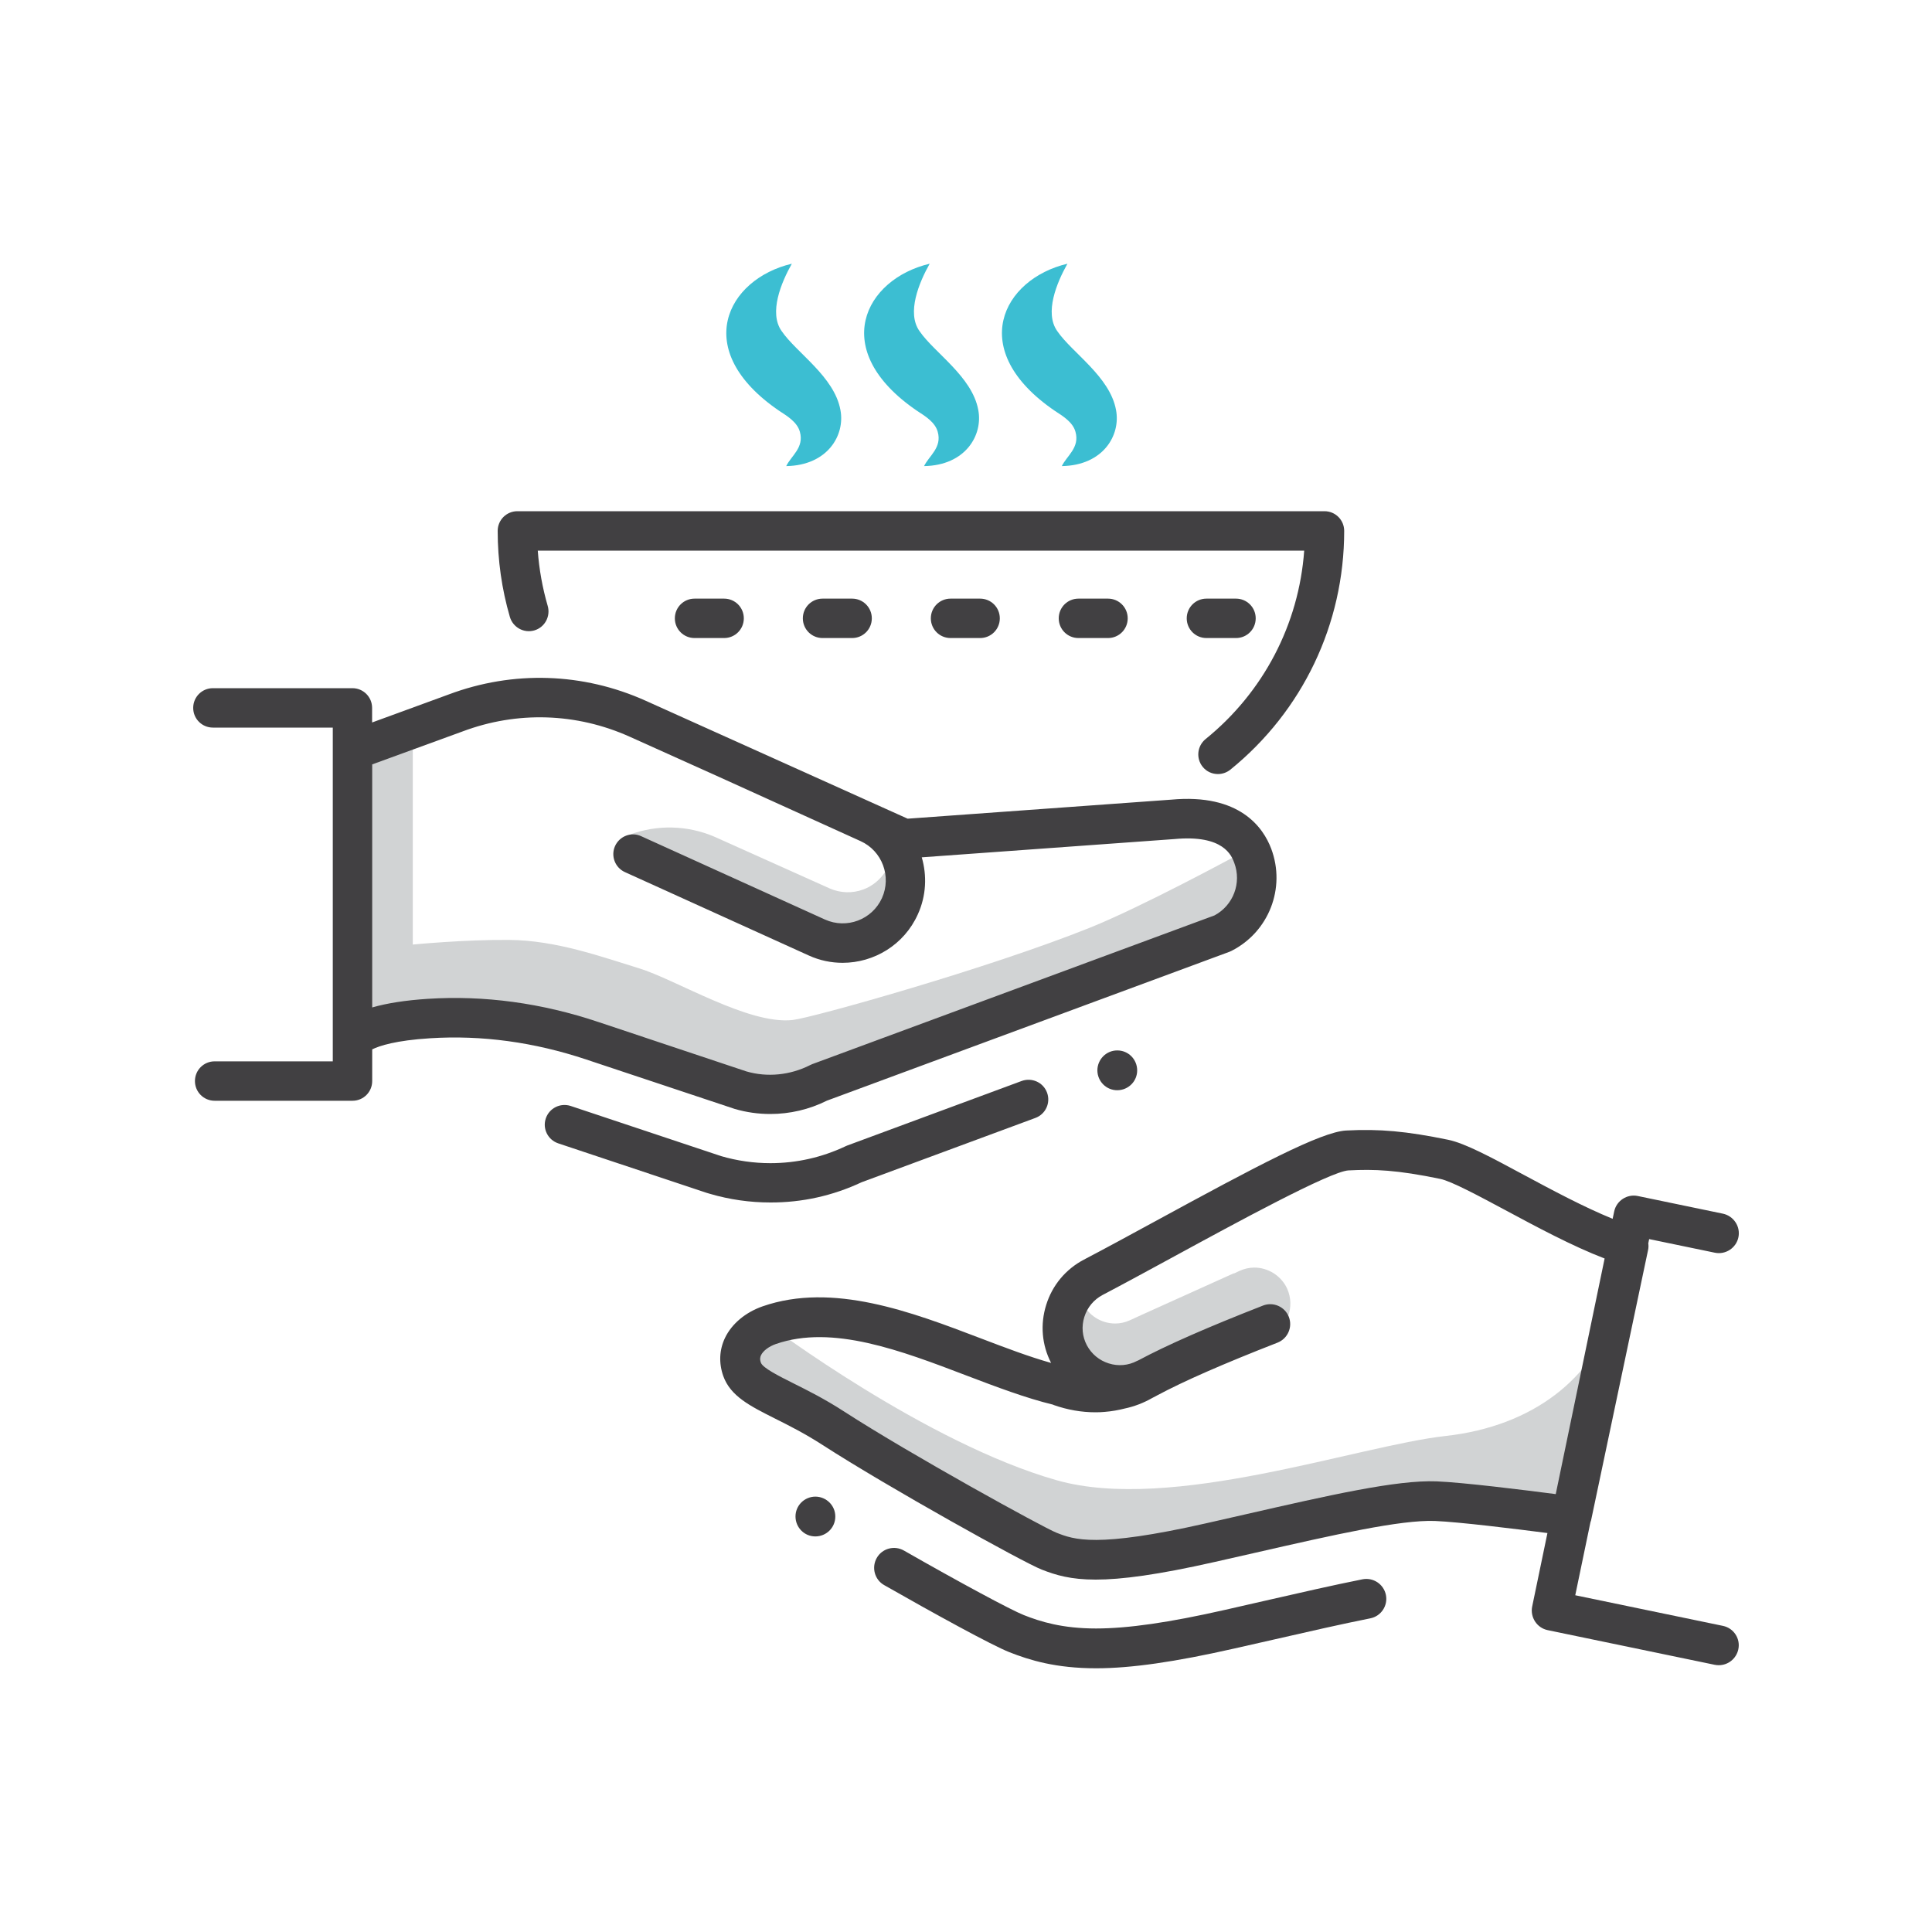
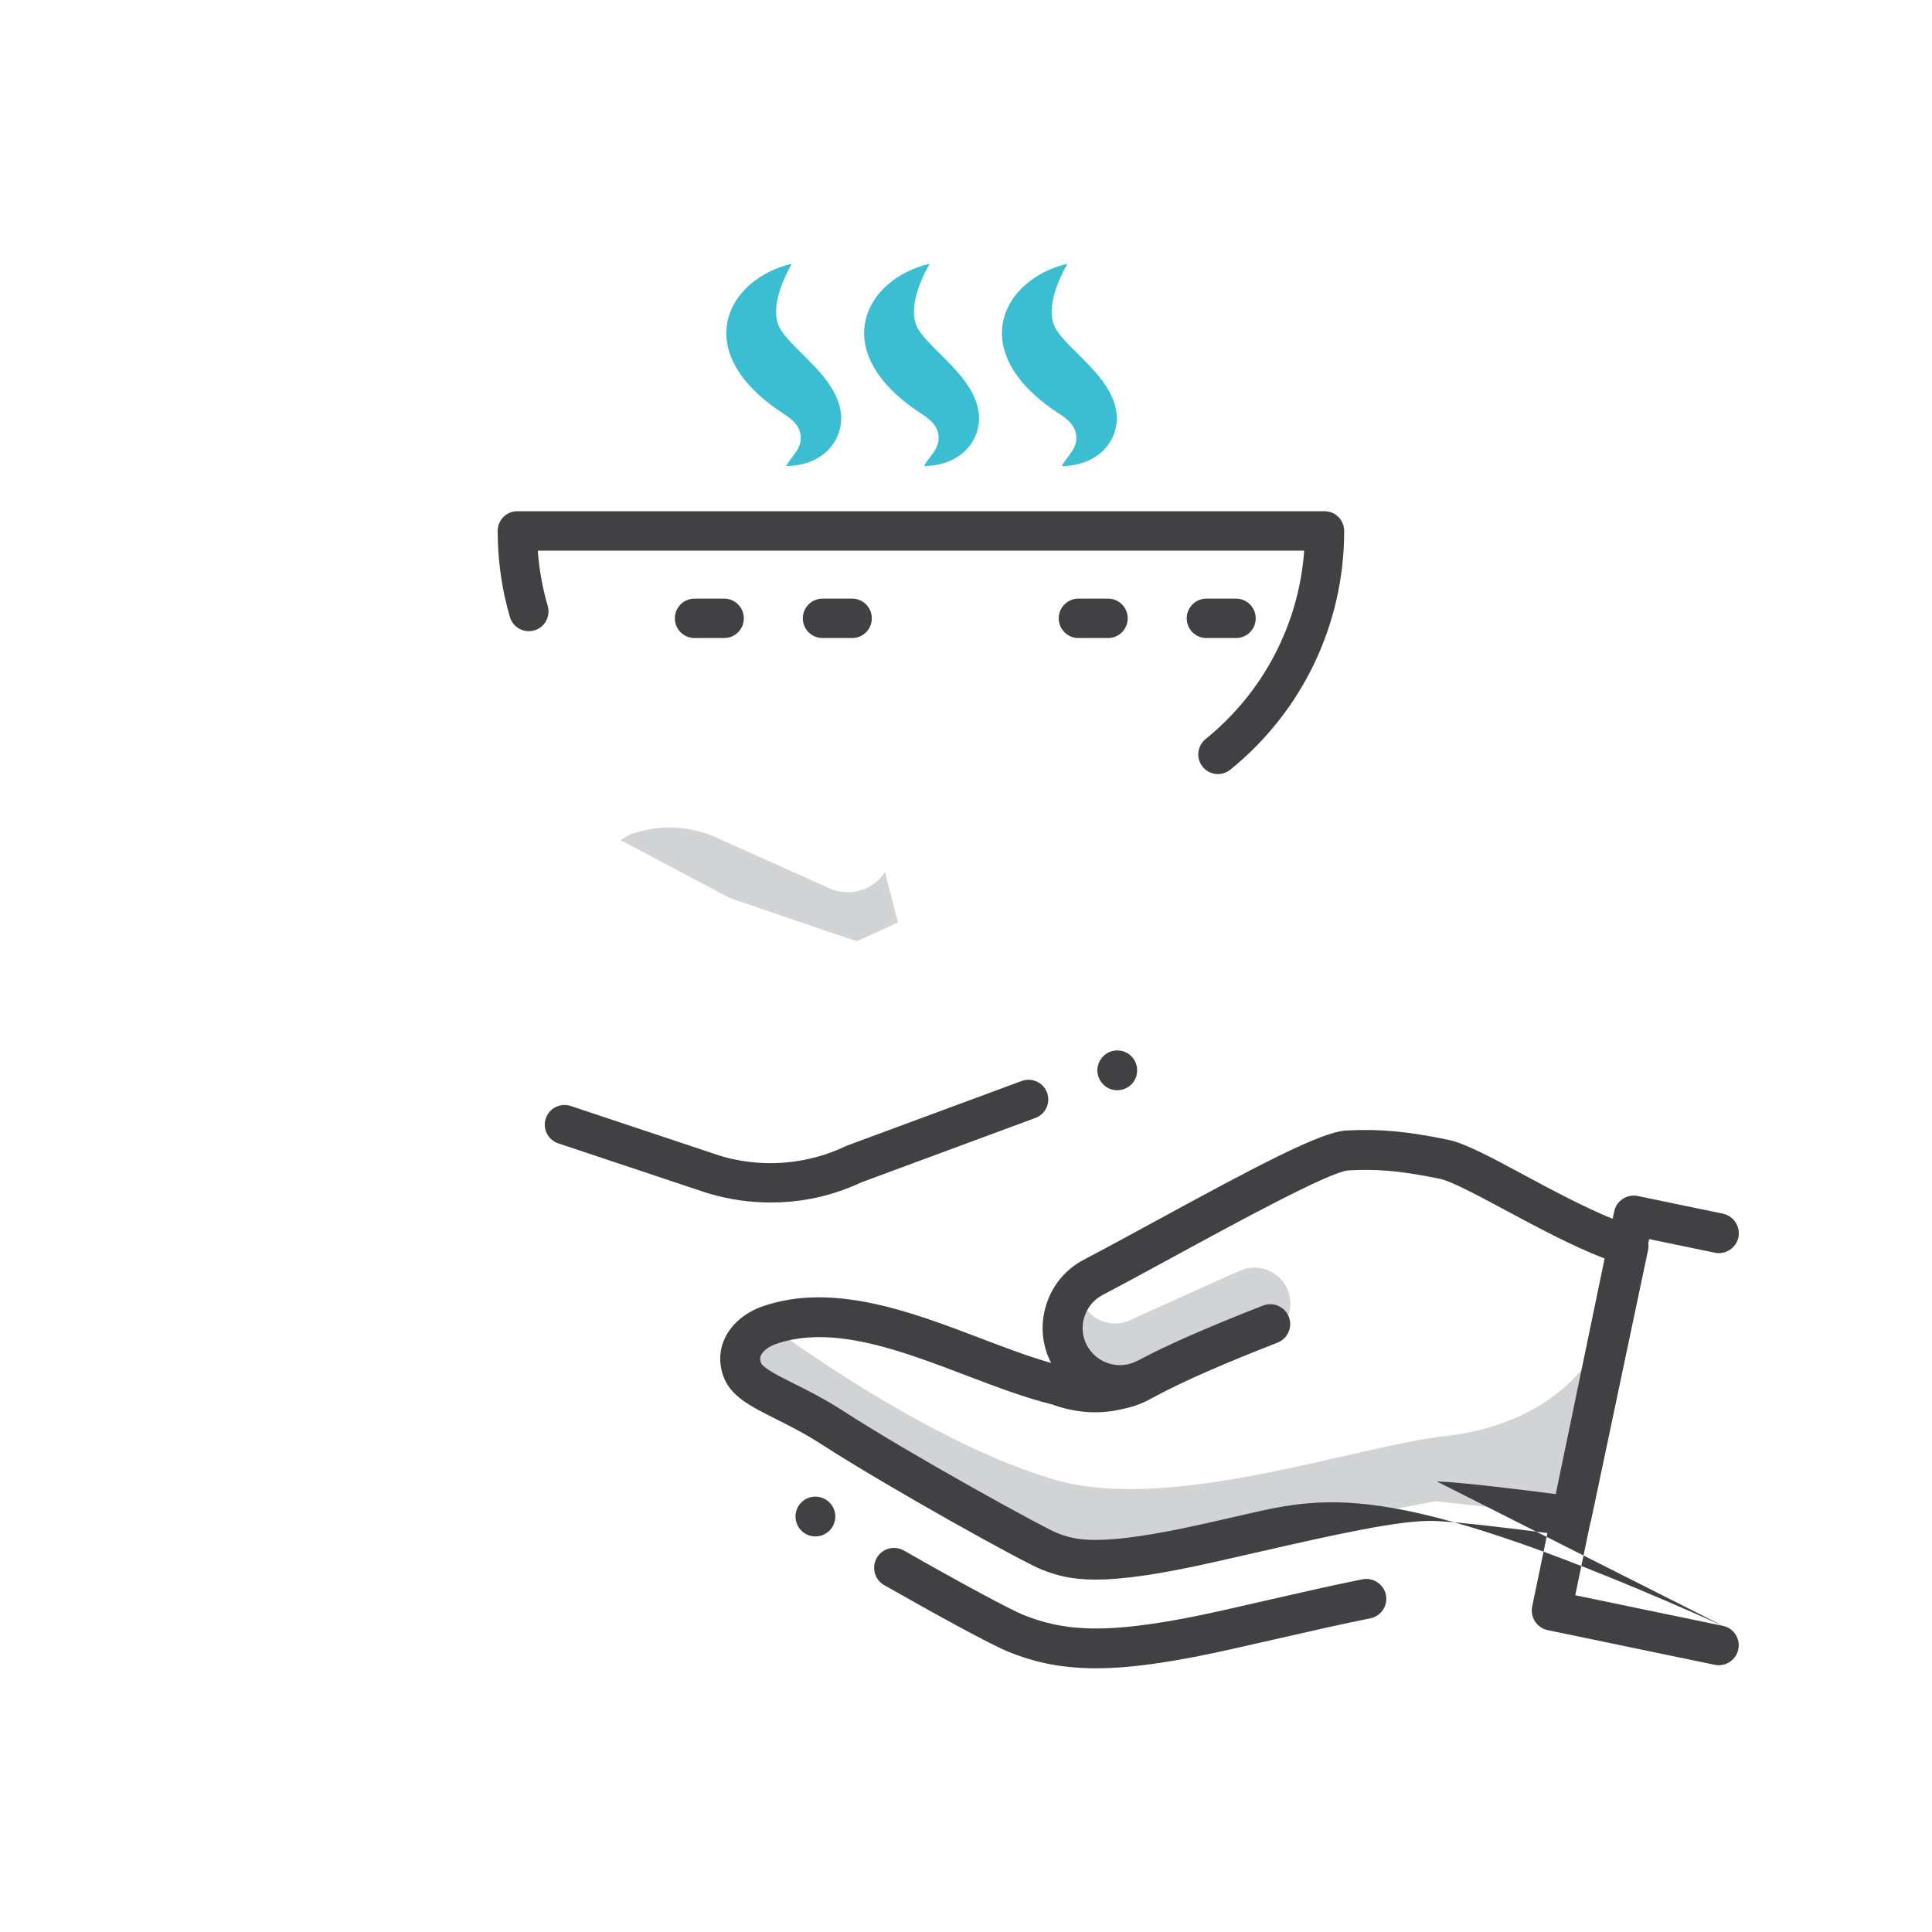
<svg xmlns="http://www.w3.org/2000/svg" viewBox="0 0 200 200" fill="none">
  <path d="M81.97 27.3C80.88 29.23 79.56 32.38 80.92 34.28C82.45 36.52 86.37 38.98 87 42.44C87.5 45.03 85.69 48.18 81.39 48.25C81.9 47.18 83.27 46.34 82.8 44.69C82.53 43.72 81.55 43.1 80.68 42.54C71.42 36.24 75.26 28.88 81.97 27.3Z" fill="#3CBED2" />
  <path d="M96.24 27.3C95.15 29.23 93.83 32.38 95.19 34.28C96.72 36.52 100.64 38.98 101.27 42.44C101.77 45.03 99.96 48.18 95.66 48.25C96.17 47.18 97.54 46.34 97.07 44.69C96.8 43.72 95.82 43.1 94.95 42.54C85.69 36.24 89.52 28.88 96.24 27.3Z" fill="#3CBED2" />
  <path d="M110.5 27.3C109.41 29.23 108.09 32.38 109.45 34.28C110.98 36.52 114.9 38.98 115.53 42.44C116.03 45.03 114.22 48.18 109.92 48.25C110.43 47.18 111.8 46.34 111.33 44.69C111.06 43.72 110.08 43.1 109.21 42.54C99.96 36.24 103.79 28.88 110.5 27.3Z" fill="#3CBED2" />
  <path d="M162.69 156.96L148.63 155.41L113.99 161.91L105.33 159.36L76.82 141.76L79.63 137.18C79.63 137.18 95.91 149.42 109.41 153.24C121.27 156.6 140.49 149.67 149.66 148.65C158.83 147.63 164.95 142.54 166.98 135.91C169.01 129.28 162.69 156.96 162.69 156.96Z" fill="#D1D3D4" />
-   <path d="M127.73 88.71C127.73 88.71 118.27 93.84 112.84 96.03C102.39 100.23 84.1 105.36 82.06 105.59C77.47 106.1 70 101.41 66.1 100.22C62.19 99.03 57.61 97.34 52.68 97.3C48.05 97.26 42.73 97.78 42.73 97.78V75.73C42.18 75.95 38.18 76.65 37.66 76.81L37.06 107.66C37.06 107.66 49.42 104.96 54.04 104.77C59.64 104.55 63.91 106.6 67.71 108.34C75.01 111.69 79.54 113.46 82.78 112.2C84.7 111.45 101.41 105.69 111.19 101.63C118.59 98.56 129.66 93.86 129.66 93.86L127.73 88.71Z" fill="#D1D3D4" />
  <path d="M92.95 95.5L91.62 90.27C91.1 91.06 90.34 91.71 89.39 92.07C88.22 92.51 86.98 92.44 85.91 91.98C85.9 91.98 73.94 86.61 73.94 86.61C71.15 85.42 68.01 85.35 65.16 86.41L64.24 86.97L75.48 92.93C75.48 92.93 88.62 97.46 88.72 97.43C88.83 97.39 92.95 95.5 92.95 95.5Z" fill="#D1D3D4" />
  <path d="M131.41 138.33L117.76 144.51C117.27 144.73 116.76 144.83 116.25 144.83C115.2 144.83 114.17 144.39 113.45 143.59C113.45 143.57 113.45 143.57 113.43 143.57C113.19 143.3 113 142.98 112.84 142.65C112.65 142.24 112.55 141.82 112.52 141.41C112.33 141.27 112.14 141.09 111.98 140.9C111.66 140.55 111.38 140.15 111.15 139.72C110.64 138.75 110.44 137.7 110.5 136.68C110.55 135.66 110.88 134.66 111.47 133.8C111.34 133.64 111.25 133.48 111.15 133.31C111.12 133.26 111.1 133.2 111.09 133.15L111.74 132.85L112.74 132.4C112.34 132.69 111.99 133.04 111.71 133.43C111.73 133.73 111.77 134.03 111.87 134.34C111.92 134.5 111.97 134.66 112.04 134.82C112.66 136.19 114.03 137.01 115.44 137.01C115.95 137.01 116.46 136.9 116.95 136.68L118.17 136.12L127.72 131.81C127.72 131.83 127.72 131.83 127.72 131.84L128.34 131.55C128.83 131.33 129.34 131.22 129.85 131.22C131.26 131.22 132.63 132.05 133.25 133.41C134.09 135.3 133.26 137.49 131.41 138.33Z" fill="#D1D3D4" />
  <path d="M89.18 122.39L107.18 115.73C108.24 115.34 108.78 114.17 108.39 113.11C108 112.05 106.83 111.52 105.77 111.9L87.69 118.59C87.63 118.61 87.58 118.63 87.53 118.66C85.07 119.82 82.45 120.41 79.75 120.41C78.02 120.41 76.29 120.16 74.65 119.68L59.08 114.49C58.01 114.14 56.86 114.71 56.5 115.78C56.14 116.85 56.72 118 57.79 118.36L73.11 123.47L73.48 123.58C75.52 124.18 77.63 124.48 79.75 124.48C83.02 124.49 86.2 123.79 89.18 122.39Z" fill="#414042" />
-   <path d="M76.04 114.79C77.26 115.15 78.5 115.32 79.74 115.32C81.75 115.32 83.76 114.86 85.6 113.94L127.27 98.53C127.34 98.5 127.42 98.47 127.49 98.43C131.35 96.47 133.12 91.93 131.6 87.87C130.78 85.68 128.34 82.12 121.24 82.78L93.96 84.75L66.86 72.55C60.36 69.62 53.11 69.39 46.45 71.89L38.52 74.79V73.28C38.52 72.15 37.61 71.24 36.48 71.24H22.04C20.91 71.24 20 72.15 20 73.28C20 74.41 20.91 75.32 22.04 75.32H34.45V109.87H22.22C21.09 109.87 20.18 110.78 20.18 111.91C20.18 113.04 21.09 113.95 22.22 113.95H36.49C37.62 113.95 38.53 113.04 38.53 111.91V108.63C39.28 108.26 40.98 107.7 44.53 107.48C49.87 107.14 55.3 107.88 60.69 109.68L76.04 114.79ZM44.27 103.4C41.97 103.55 40.06 103.85 38.53 104.29V79.13L47.88 75.72C53.54 73.59 59.69 73.79 65.2 76.27L74.53 80.47L89.08 87.07C91.32 88.08 92.31 90.73 91.3 92.97C90.28 95.21 87.64 96.2 85.4 95.19L66.37 86.56C65.35 86.09 64.14 86.55 63.67 87.58C63.21 88.6 63.66 89.81 64.69 90.28L83.72 98.91C84.86 99.43 86.05 99.67 87.23 99.67C90.48 99.67 93.59 97.81 95.01 94.66C95.89 92.73 95.97 90.64 95.42 88.75L121.57 86.86C126.68 86.38 127.5 88.59 127.77 89.32C128.55 91.4 127.67 93.72 125.73 94.76L84.08 110.16C84.01 110.19 83.93 110.22 83.86 110.26C81.79 111.31 79.41 111.54 77.26 110.91L61.98 105.81C56.09 103.83 50.13 103.02 44.27 103.4Z" fill="#414042" />
-   <path d="M178.36 168.31L163.07 165.14L164.64 157.59C164.66 157.52 164.69 157.45 164.71 157.38L170.61 129.39C170.66 129.16 170.66 128.93 170.63 128.71L170.72 128.27L177.52 129.68C178.63 129.91 179.73 129.19 179.96 128.08C180.19 126.97 179.47 125.88 178.36 125.64L169.54 123.81C168.43 123.58 167.33 124.3 167.1 125.41L166.94 126.17C163.97 124.96 160.7 123.21 157.74 121.62C154.34 119.79 151.66 118.35 149.92 117.99C145.59 117.1 142.82 116.85 139.35 117.03C136.75 117.17 130.15 120.67 119.58 126.43C116.95 127.86 114.4 129.25 112.2 130.4C110.32 131.39 108.93 133.05 108.3 135.09C107.67 137.1 107.85 139.23 108.81 141.09C106.53 140.45 104.06 139.51 101.54 138.55C94.36 135.81 86.21 132.71 78.95 135.23C77.17 135.85 75.75 137.04 75.05 138.5C74.46 139.74 74.4 141.1 74.87 142.44C75.62 144.54 77.65 145.55 80.23 146.85C81.67 147.57 83.3 148.39 85.1 149.55C91.94 153.97 105.97 161.76 107.83 162.48C109.31 163.06 110.84 163.52 113.43 163.52C116.08 163.52 119.83 163.03 125.76 161.69L129.77 160.78C138.26 158.84 144.99 157.32 148.54 157.45C151.03 157.55 156.95 158.28 160.19 158.7L158.61 166.31C158.5 166.84 158.61 167.4 158.91 167.86C159.21 168.32 159.68 168.64 160.21 168.75L177.51 172.34C177.65 172.37 177.79 172.38 177.93 172.38C178.89 172.38 179.74 171.71 179.95 170.74C180.19 169.63 179.47 168.54 178.36 168.31ZM148.72 153.35C144.59 153.19 137.65 154.77 128.86 156.78L124.86 157.69C113.45 160.27 111.18 159.38 109.35 158.66C108.05 158.15 94.32 150.61 87.35 146.1C85.36 144.81 83.55 143.91 82.09 143.18C80.62 142.44 78.96 141.61 78.77 141.07C78.63 140.69 78.7 140.47 78.78 140.29C79 139.83 79.6 139.38 80.32 139.13C86.17 137.1 93.25 139.8 100.09 142.41C103.17 143.58 106.17 144.72 109.01 145.41C109.04 145.42 109.06 145.44 109.09 145.45C110.52 145.95 111.96 146.2 113.4 146.2C113.71 146.2 114.03 146.19 114.34 146.16C115.1 146.1 115.8 145.97 116.43 145.81C117.42 145.6 118.36 145.24 119.26 144.73C119.45 144.63 119.63 144.54 119.77 144.46C122.53 142.98 126.61 141.19 132.25 138.99C133.31 138.57 133.83 137.38 133.42 136.32C133 135.26 131.81 134.74 130.75 135.15C124.99 137.4 120.78 139.25 117.83 140.83C117.79 140.85 117.75 140.86 117.71 140.88C116.8 141.36 115.76 141.45 114.78 141.14C113.79 140.83 112.99 140.16 112.51 139.26C112.03 138.35 111.94 137.31 112.25 136.33C112.56 135.34 113.23 134.54 114.13 134.06C116.34 132.9 118.91 131.5 121.56 130.06C127.97 126.57 137.67 121.29 139.58 121.16C142.29 121.02 144.6 121.11 149.1 122.04C150.25 122.28 153.08 123.8 155.81 125.26C159.09 127.02 162.73 128.98 166.11 130.28L161.05 154.67C157.82 154.25 151.47 153.46 148.72 153.35Z" fill="#414042" />
+   <path d="M178.36 168.31L163.07 165.14L164.64 157.59C164.66 157.52 164.69 157.45 164.71 157.38L170.61 129.39C170.66 129.16 170.66 128.93 170.63 128.71L170.72 128.27L177.52 129.68C178.63 129.91 179.73 129.19 179.96 128.08C180.19 126.97 179.47 125.88 178.36 125.64L169.54 123.81C168.43 123.58 167.33 124.3 167.1 125.41L166.94 126.17C163.97 124.96 160.7 123.21 157.74 121.62C154.34 119.79 151.66 118.35 149.92 117.99C145.59 117.1 142.82 116.85 139.35 117.03C136.75 117.17 130.15 120.67 119.58 126.43C116.95 127.86 114.4 129.25 112.2 130.4C110.32 131.39 108.93 133.05 108.3 135.09C107.67 137.1 107.85 139.23 108.81 141.09C106.53 140.45 104.06 139.51 101.54 138.55C94.36 135.81 86.21 132.71 78.95 135.23C77.17 135.85 75.75 137.04 75.05 138.5C74.46 139.74 74.4 141.1 74.87 142.44C75.62 144.54 77.65 145.55 80.23 146.85C81.67 147.57 83.3 148.39 85.1 149.55C91.94 153.97 105.97 161.76 107.83 162.48C109.31 163.06 110.84 163.52 113.43 163.52C116.08 163.52 119.83 163.03 125.76 161.69L129.77 160.78C138.26 158.84 144.99 157.32 148.54 157.45C151.03 157.55 156.95 158.28 160.19 158.7L158.61 166.31C158.5 166.84 158.61 167.4 158.91 167.86C159.21 168.32 159.68 168.64 160.21 168.75L177.51 172.34C177.65 172.37 177.79 172.38 177.93 172.38C178.89 172.38 179.74 171.71 179.95 170.74C180.19 169.63 179.47 168.54 178.36 168.31ZC144.59 153.19 137.65 154.77 128.86 156.78L124.86 157.69C113.45 160.27 111.18 159.38 109.35 158.66C108.05 158.15 94.32 150.61 87.35 146.1C85.36 144.81 83.55 143.91 82.09 143.18C80.62 142.44 78.96 141.61 78.77 141.07C78.63 140.69 78.7 140.47 78.78 140.29C79 139.83 79.6 139.38 80.32 139.13C86.17 137.1 93.25 139.8 100.09 142.41C103.17 143.58 106.17 144.72 109.01 145.41C109.04 145.42 109.06 145.44 109.09 145.45C110.52 145.95 111.96 146.2 113.4 146.2C113.71 146.2 114.03 146.19 114.34 146.16C115.1 146.1 115.8 145.97 116.43 145.81C117.42 145.6 118.36 145.24 119.26 144.73C119.45 144.63 119.63 144.54 119.77 144.46C122.53 142.98 126.61 141.19 132.25 138.99C133.31 138.57 133.83 137.38 133.42 136.32C133 135.26 131.81 134.74 130.75 135.15C124.99 137.4 120.78 139.25 117.83 140.83C117.79 140.85 117.75 140.86 117.71 140.88C116.8 141.36 115.76 141.45 114.78 141.14C113.79 140.83 112.99 140.16 112.51 139.26C112.03 138.35 111.94 137.31 112.25 136.33C112.56 135.34 113.23 134.54 114.13 134.06C116.34 132.9 118.91 131.5 121.56 130.06C127.97 126.57 137.67 121.29 139.58 121.16C142.29 121.02 144.6 121.11 149.1 122.04C150.25 122.28 153.08 123.8 155.81 125.26C159.09 127.02 162.73 128.98 166.11 130.28L161.05 154.67C157.82 154.25 151.47 153.46 148.72 153.35Z" fill="#414042" />
  <path d="M141.04 163.49C138.07 164.08 134.62 164.87 130.9 165.72L126.87 166.64C121.01 167.97 116.75 168.58 113.46 168.58C109.98 168.58 107.72 167.88 105.98 167.19C104.68 166.68 99.34 163.81 93.57 160.51C92.58 159.95 91.32 160.29 90.76 161.28C90.2 162.27 90.54 163.53 91.53 164.09C96.7 167.04 102.7 170.33 104.48 171.03C106.58 171.86 109.3 172.7 113.47 172.7C117.07 172.7 121.61 172.05 127.79 170.65L131.89 169.72C135.51 168.89 138.94 168.11 141.85 167.53C142.97 167.31 143.69 166.22 143.47 165.11C143.24 163.99 142.16 163.27 141.04 163.49Z" fill="#414042" />
  <path d="M55.31 65.26C56.39 64.95 57.01 63.81 56.7 62.73C56.16 60.87 55.81 58.95 55.67 57H135.01C134.46 64.62 130.8 71.65 124.8 76.51C123.93 77.22 123.79 78.5 124.5 79.38C124.9 79.88 125.49 80.13 126.08 80.13C126.53 80.13 126.98 79.98 127.36 79.68C134.85 73.61 139.15 64.6 139.15 54.96C139.15 53.83 138.24 52.92 137.11 52.92H53.56C52.43 52.92 51.52 53.83 51.52 54.96C51.52 57.99 51.94 60.98 52.78 63.86C53.1 64.95 54.23 65.57 55.31 65.26Z" fill="#414042" />
-   <path d="M98.4 61.97C97.27 61.97 96.36 62.88 96.36 64.01C96.36 65.14 97.27 66.05 98.4 66.05H101.46C102.59 66.05 103.5 65.14 103.5 64.01C103.5 62.88 102.59 61.97 101.46 61.97H98.4Z" fill="#414042" />
  <path d="M111.64 61.97C110.51 61.97 109.6 62.88 109.6 64.01C109.6 65.14 110.51 66.05 111.64 66.05H114.7C115.83 66.05 116.74 65.14 116.74 64.01C116.74 62.88 115.83 61.97 114.7 61.97H111.64Z" fill="#414042" />
  <path d="M71.9 61.97C70.77 61.97 69.86 62.88 69.86 64.01C69.86 65.14 70.77 66.05 71.9 66.05H74.96C76.09 66.05 77 65.14 77 64.01C77 62.88 76.09 61.97 74.96 61.97H71.9Z" fill="#414042" />
  <path d="M127.95 66.05C129.08 66.05 129.99 65.14 129.99 64.01C129.99 62.88 129.08 61.97 127.95 61.97H124.89C123.76 61.97 122.85 62.88 122.85 64.01C122.85 65.14 123.76 66.05 124.89 66.05H127.95Z" fill="#414042" />
  <path d="M85.15 61.97C84.02 61.97 83.11 62.88 83.11 64.01C83.11 65.14 84.02 66.05 85.15 66.05H88.21C89.34 66.05 90.25 65.14 90.25 64.01C90.25 62.88 89.34 61.97 88.21 61.97H85.15Z" fill="#414042" />
  <path d="M113.6 110.81C113.61 111.95 114.53 112.87 115.67 112.86C116.81 112.85 117.73 111.93 117.72 110.79C117.71 109.65 116.79 108.73 115.65 108.74C114.52 108.74 113.6 109.67 113.6 110.81Z" fill="#414042" />
  <path d="M84.4 154.93C83.26 154.94 82.34 155.86 82.35 157C82.36 158.14 83.28 159.06 84.42 159.05C85.56 159.04 86.48 158.12 86.47 156.98C86.47 155.85 85.54 154.93 84.4 154.93Z" fill="#414042" />
</svg>